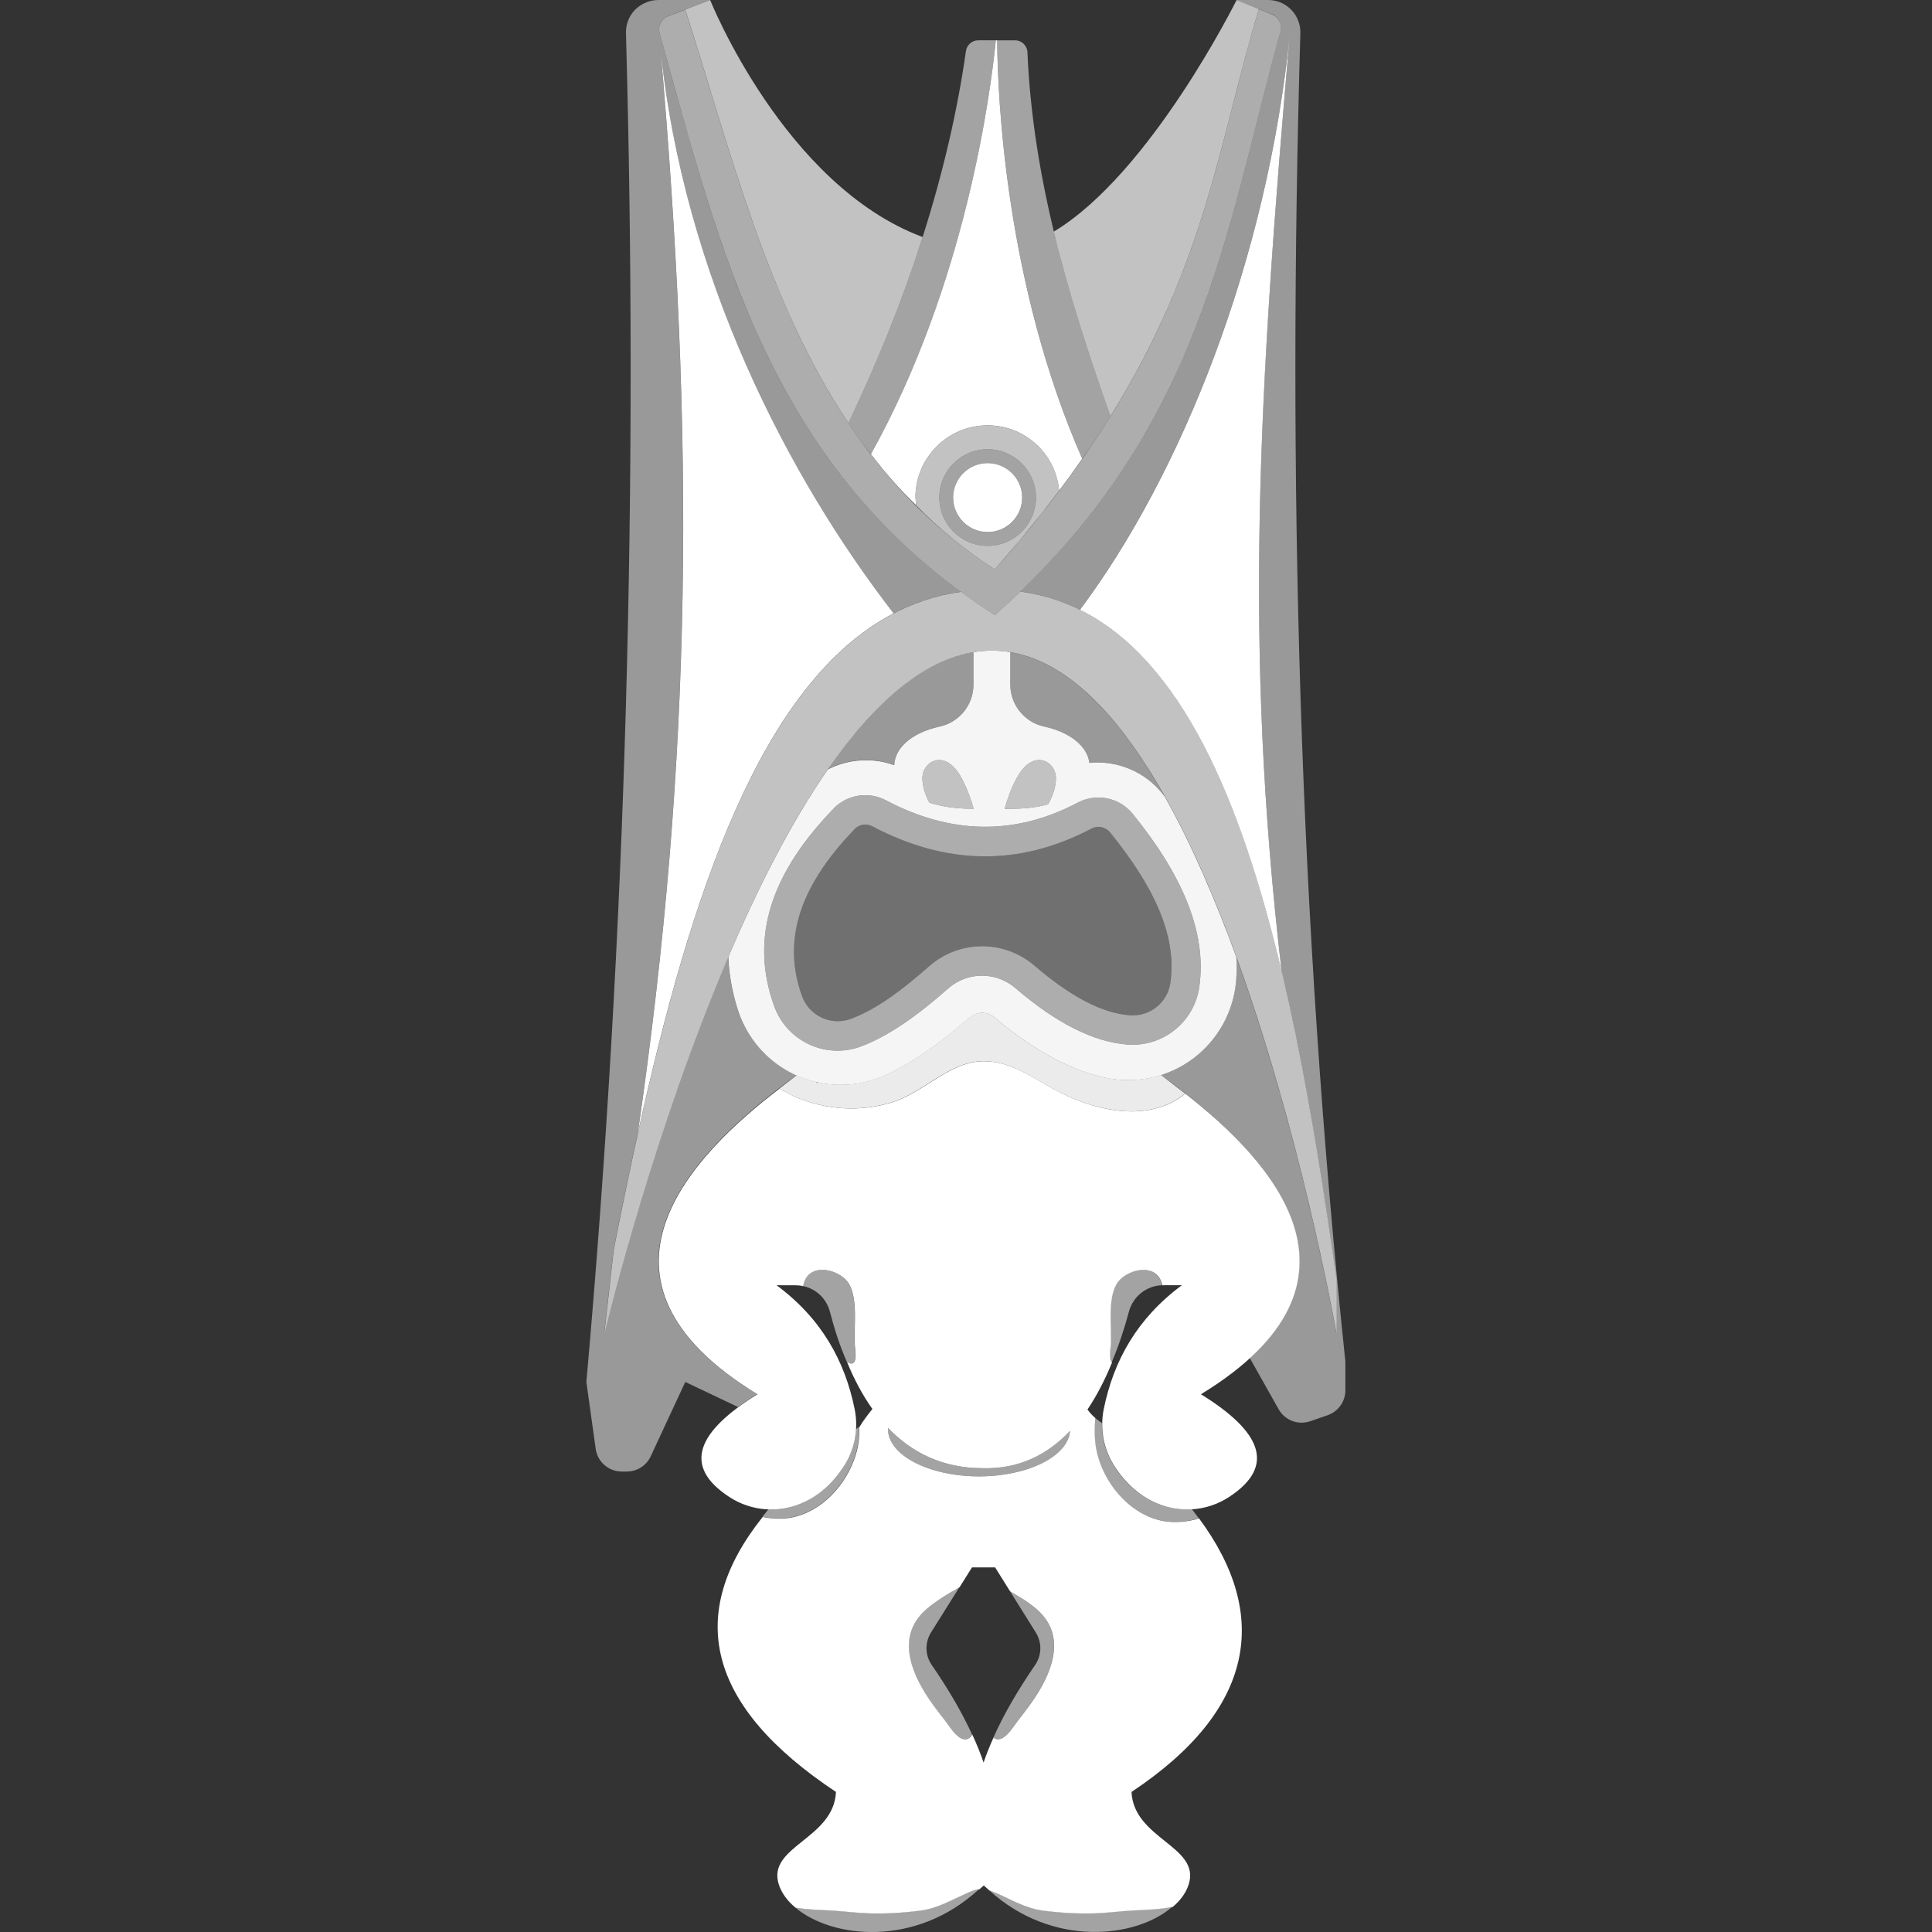
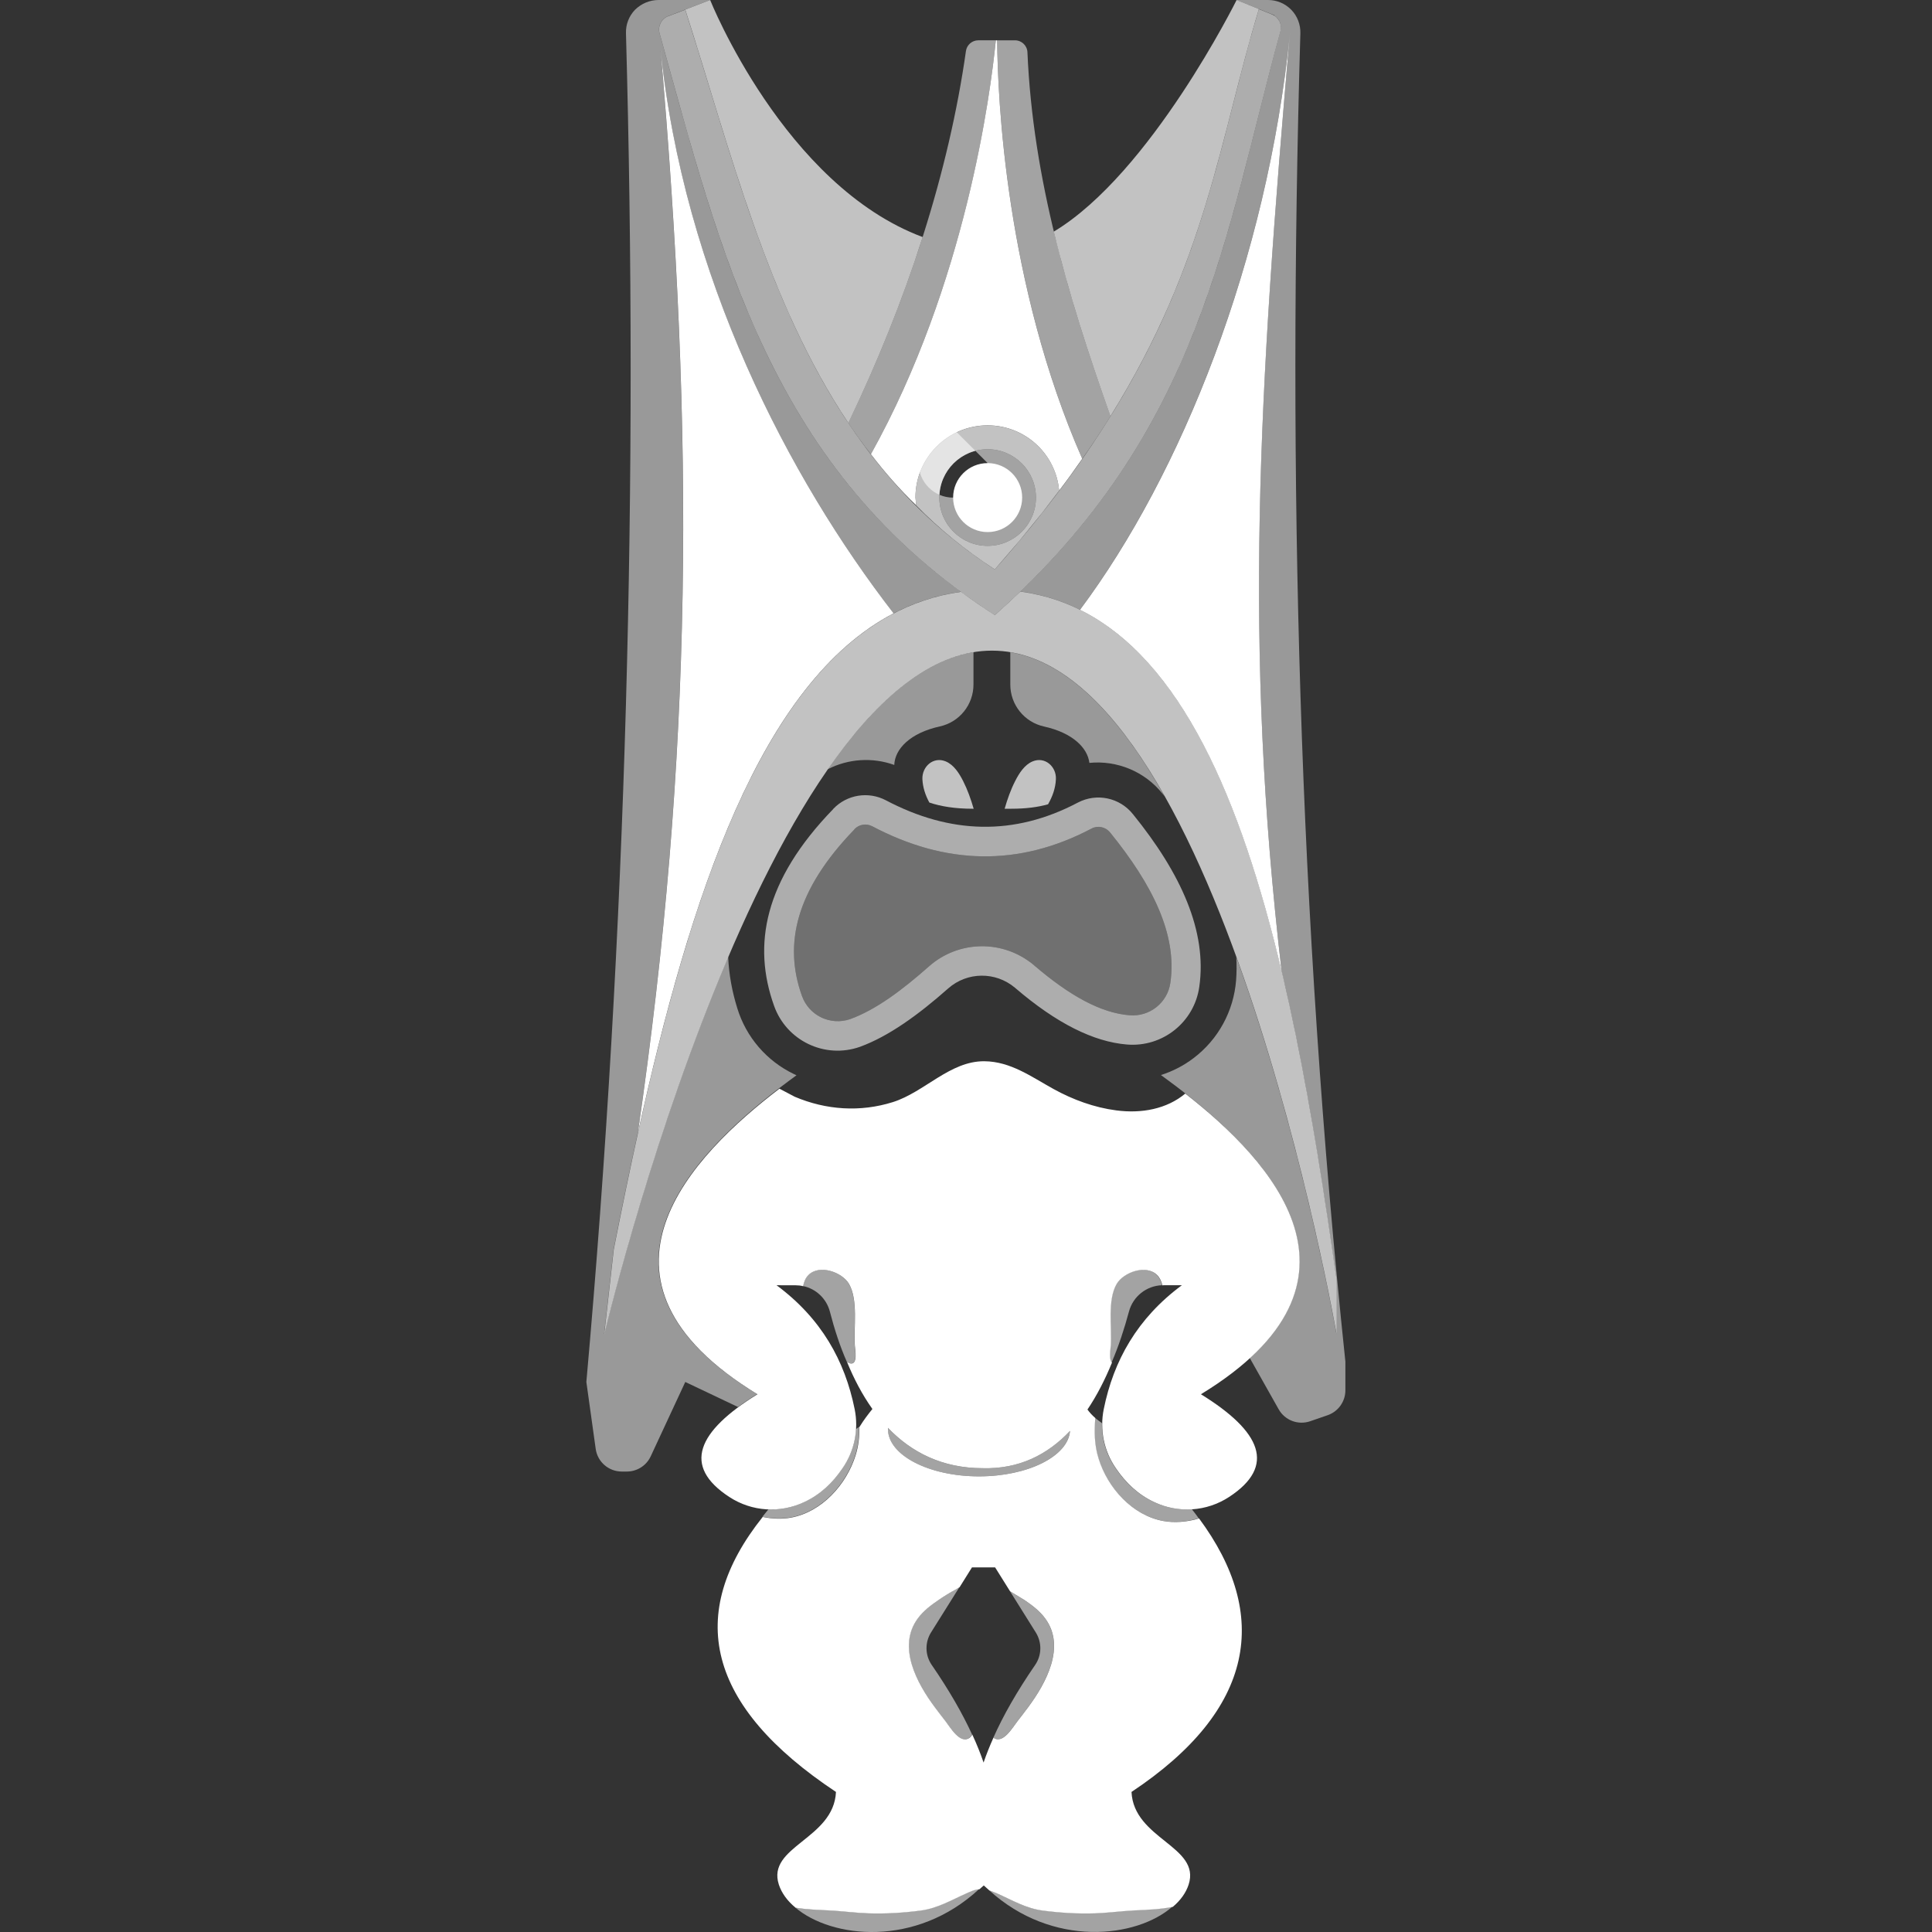
<svg xmlns="http://www.w3.org/2000/svg" viewBox="0 0 300 300">
  <rect x="0" y="0" width="300" height="300" fill="#333333" stroke="none" />
  <g fill="#fff">
    <g fill-rule="evenodd">
      <path d="m 153.56 293.49 l 1.1 .43 c 2.4 1.06 4.54 2.36 7.19 2.71 2.66 .35 5.43 .52 8.12 .43 2.08 -.07 4.14 -.36 6.21 -.46 1.94 -.1 3.96 -.16 5.89 -.55 -5.56 4.9 -18.64 6.45 -28.51 -2.56 z" opacity=".55" />
      <path d="m 156.83 247.09 l 2.22 1.35 c 1.21 .82 2.38 1.7 3.25 2.89 3.21 4.38 .11 10.04 -2.66 13.77 -.31 .42 -.62 .83 -.94 1.24 -.25 .32 -.5 .65 -.75 .97 -.69 .88 -2.23 3.6 -3.7 2.52 1.51 -3.4 3.63 -7.14 6.49 -11.3 1.03 -1.5 1.07 -3.47 .11 -5.02 l -4.01 -6.41 z" opacity=".55" />
      <path d="m 152.03 293.34 c -.65 -.02 -1.59 .44 -1.93 .59 -2.4 1.06 -4.54 2.36 -7.19 2.71 -2.66 .35 -5.43 .52 -8.11 .43 -2.08 -.07 -4.14 -.36 -6.21 -.46 -1.68 -.08 -3.42 -.14 -5.11 -.42 5.68 4.83 18.74 6.25 28.55 -2.85 z" opacity=".55" />
      <path d="m 148.97 246.47 c -.23 .1 -.48 .29 -.61 .36 -.91 .49 -1.79 1.03 -2.64 1.61 -1.21 .82 -2.38 1.7 -3.25 2.89 -3.21 4.38 -.11 10.04 2.66 13.77 .31 .42 .63 .83 .94 1.24 .25 .32 .5 .65 .75 .97 .7 .89 2.27 3.66 3.76 2.49 .15 -.12 .28 -.28 .37 -.46 -1.5 -3.27 -3.55 -6.85 -6.28 -10.82 -1.03 -1.5 -1.07 -3.47 -.11 -5.02 l 4.4 -7.02 z" opacity=".55" />
      <path d="m 132.66 128.77 l .02 -.02 c .72 -.75 1.84 -.93 2.76 -.45 11.37 6 22.73 6.34 34.07 .35 .96 -.51 2.17 -.25 2.86 .61 l .02 .02 c 6.54 8.07 10.42 15.79 9.35 23.28 v .02 c -.43 3.11 -3.22 5.34 -6.35 5.07 -.01 0 -.01 0 -.01 0 -4.41 -.36 -9.25 -2.99 -14.79 -7.74 -.01 -.01 -.02 -.02 -.03 -.03 -4.73 -3.99 -11.66 -3.92 -16.3 .17 0 0 -.01 .01 -.01 .01 -4.17 3.69 -8.22 6.72 -12.21 8.18 -3.09 1.07 -6.44 -.54 -7.52 -3.61 0 -.01 0 -.01 -.01 -.02 -2.84 -7.97 -.99 -16.37 8.18 -25.84 z" opacity=".3" />
      <path d="m 132.66 128.77 l .02 -.02 c .72 -.75 1.84 -.93 2.76 -.45 11.37 6 22.73 6.34 34.07 .35 .96 -.51 2.17 -.25 2.86 .61 l .02 .02 c 6.54 8.07 10.42 15.79 9.35 23.28 v .02 c -.43 3.11 -3.22 5.34 -6.35 5.07 -.01 0 -.01 0 -.01 0 -4.41 -.36 -9.25 -2.99 -14.79 -7.74 -.01 -.01 -.02 -.02 -.03 -.03 -4.73 -3.99 -11.66 -3.92 -16.3 .17 0 0 -.01 .01 -.01 .01 -4.17 3.69 -8.22 6.72 -12.21 8.18 -3.09 1.07 -6.44 -.54 -7.52 -3.61 0 -.01 0 -.01 -.01 -.02 -2.84 -7.97 -.99 -16.37 8.18 -25.84 z m -3.27 -3.17 c 2.12 -2.22 5.45 -2.76 8.17 -1.33 9.96 5.25 19.9 5.59 29.82 .35 2.91 -1.52 6.48 -.77 8.53 1.79 7.49 9.23 11.54 18.22 10.32 26.79 -.76 5.51 -5.71 9.46 -11.25 8.99 -5.15 -.42 -10.92 -3.27 -17.38 -8.82 -3.01 -2.53 -7.41 -2.49 -10.36 .11 -4.66 4.12 -9.25 7.44 -13.71 9.07 -5.45 1.92 -11.42 -.94 -13.34 -6.39 -3.35 -9.38 -1.59 -19.4 9.2 -30.54 z" opacity=".6" />
      <path d="m 103.75 2.52 c -1.06 .41 -1.63 1.56 -1.33 2.65 9.53 34.05 17.19 68.01 52.05 90.34 32.18 -28.38 35.81 -59.53 44.35 -90.64 .3 -1.08 -.26 -2.2 -1.29 -2.62 -1 -.41 -2.05 -.83 -2.05 -.83 -7.97 26.34 -8.91 50.75 -41.01 87 -30.39 -19.74 -37.74 -54.72 -48.07 -86.91 0 0 -1.41 .54 -2.66 1.02 z" opacity=".6" />
      <path d="m 154.47 88.41 l -.05 -.04 .09 -.01 z" />
      <path d="m 142.27 78.47 c -2.58 -2.48 -4.9 -5.15 -7.04 -7.94 14.77 -26.53 18.59 -56.12 19.4 -64.27 h .21 c .07 8.79 1.29 37.85 13.21 64.98 -1.13 1.63 -2.32 3.28 -3.59 4.95 -.49 -5.69 -5.28 -10.14 -11.1 -10.14 -6.19 0 -11.21 5.02 -11.21 11.21 l .12 1.2 z" />
    </g>
    <path d="m 153.36 71.91 c 2.96 0 5.36 2.4 5.36 5.35 0 2.96 -2.4 5.36 -5.36 5.36 s -5.36 -2.4 -5.36 -5.36 c 0 -2.95 2.4 -5.35 5.36 -5.35 z" />
    <g fill-rule="evenodd">
-       <path d="m 153.36 71.91 c 2.96 0 5.36 2.4 5.36 5.36 s -2.4 5.36 -5.36 5.36 -5.36 -2.4 -5.36 -5.36 2.4 -5.36 5.36 -5.36 z m 0 -2.15 c -4.14 0 -7.5 3.36 -7.5 7.5 s 3.36 7.5 7.5 7.5 7.5 -3.36 7.5 -7.5 -3.36 -7.5 -7.5 -7.5 z" opacity=".55" />
+       <path d="m 153.36 71.91 s -2.4 5.36 -5.36 5.36 -5.36 -2.4 -5.36 -5.36 2.4 -5.36 5.36 -5.36 z m 0 -2.15 c -4.14 0 -7.5 3.36 -7.5 7.5 s 3.36 7.5 7.5 7.5 7.5 -3.36 7.5 -7.5 -3.36 -7.5 -7.5 -7.5 z" opacity=".55" />
      <path d="m 153.36 69.76 c -4.14 0 -7.5 3.36 -7.5 7.5 s 3.36 7.5 7.5 7.5 7.5 -3.36 7.5 -7.5 -3.36 -7.5 -7.5 -7.5 z m -11.09 8.71 l -.12 -1.2 c 0 -6.19 5.02 -11.21 11.21 -11.21 5.82 0 10.62 4.45 11.1 10.14 l -2.62 3.42 c -1.18 1.45 -2.36 2.89 -3.53 4.34 l -3.8 4.41 -.1 .01 c -4.55 -2.96 -8.59 -6.27 -12.15 -9.9 z" opacity=".7" />
      <path d="m 154.63 6.26 c -.8 8.15 -4.63 37.74 -19.4 64.27 -1.24 -1.57 -2.4 -3.2 -3.51 -4.85 9.31 -19.35 15.64 -39.18 18.27 -57.75 .13 -.95 .95 -1.67 1.91 -1.67 h 2.73 z" opacity=".55" />
      <path d="m 154.84 6.26 h 2.77 c 1.03 0 1.89 .82 1.93 1.85 .85 19.82 6.47 38.4 12.9 56.52 -1.35 2.17 -2.8 4.37 -4.39 6.61 -11.91 -27.13 -13.14 -56.19 -13.21 -64.98 z" opacity=".55" />
      <path d="m 163.64 35.96 c 15.03 -9.02 28.38 -35.96 28.38 -35.96 l 3.46 1.4 c -6.1 20.15 -8.08 39.17 -23.05 63.23 -3.33 -9.4 -6.45 -18.92 -8.8 -28.68 z" opacity=".7" />
      <path d="m 106.41 1.49 l 3.86 -1.49 s 11.49 28.79 33 36.81 c -3.06 9.6 -6.94 19.29 -11.54 28.87 -12.6 -18.86 -18.26 -42.17 -25.32 -64.18 z" opacity=".7" />
      <path d="m 158.44 91.86 c -1.27 1.22 -2.59 2.43 -3.96 3.65 -1.83 -1.17 -3.58 -2.37 -5.26 -3.61 -31.46 4.41 -44.08 52.35 -53.91 102.08 l -1.49 13.27 s 25.19 -106.22 60.22 -106.22 53.52 106.22 53.52 106.22 v -8.39 c -7.4 -52.27 -17.57 -102.73 -49.11 -107 z" opacity=".7" />
      <path d="m 99.03 176.03 c 8.16 -36.99 19.06 -70.02 39.73 -80.79 -16.15 -20.85 -32.67 -52.33 -36.22 -87.93 5.29 60.8 5.09 109.6 -3.51 168.71 z" />
      <path d="m 167.7 94.69 c 15.73 -21.05 29.08 -54.28 32.6 -89.58 -4.86 55.93 -7.21 95.11 -1.29 145.73 -6.37 -26.84 -15.62 -48.38 -31.32 -56.15 z" />
      <path d="m 156 125.58 c .43 -1.49 .94 -2.95 1.65 -4.33 .6 -1.17 1.42 -2.49 2.69 -3.02 1.91 -.8 3.71 .8 3.62 2.76 -.06 1.39 -.52 2.68 -1.22 3.9 -1.59 .45 -3.48 .69 -5.68 .69 z" opacity=".7" />
      <path d="m 144.31 124.62 c -.62 -1.14 -1.02 -2.35 -1.08 -3.63 -.08 -1.96 1.71 -3.56 3.62 -2.76 1.27 .53 2.09 1.85 2.69 3.02 .7 1.38 1.22 2.85 1.65 4.33 h -.2 c -2.67 0 -4.9 -.36 -6.68 -.96 z" opacity=".7" />
-       <path d="m 156 125.58 c .43 -1.49 .94 -2.95 1.65 -4.33 .6 -1.17 1.42 -2.49 2.69 -3.02 1.91 -.8 3.71 .8 3.62 2.76 -.06 1.39 -.52 2.68 -1.22 3.9 -1.59 .45 -3.48 .69 -5.68 .69 z m -11.69 -.96 c -.62 -1.14 -1.02 -2.35 -1.08 -3.63 -.08 -1.96 1.71 -3.56 3.62 -2.76 1.27 .53 2.09 1.85 2.69 3.02 .7 1.38 1.22 2.85 1.65 4.33 h -.2 c -2.67 0 -4.9 -.36 -6.68 -.96 z m -14.92 .98 c 2.12 -2.22 5.45 -2.76 8.17 -1.33 9.96 5.25 19.9 5.59 29.82 .35 2.91 -1.52 6.48 -.77 8.53 1.79 7.49 9.23 11.54 18.22 10.32 26.79 -.76 5.51 -5.71 9.46 -11.25 8.99 -5.15 -.42 -10.92 -3.27 -17.38 -8.82 -3.01 -2.53 -7.41 -2.49 -10.36 .11 -4.66 4.12 -9.25 7.44 -13.71 9.07 -5.45 1.92 -11.42 -.94 -13.34 -6.39 -3.35 -9.38 -1.59 -19.4 9.2 -30.54 z m 9.47 -6.81 c .1 -2.5 2.48 -4.97 7.07 -5.98 3.06 -.67 5.23 -3.38 5.23 -6.51 v -5.03 c .95 -.16 1.9 -.24 2.86 -.24 s 1.91 .08 2.86 .24 v 5.03 c 0 3.13 2.18 5.84 5.23 6.51 4.39 .97 6.76 3.27 7.05 5.65 4.27 -.42 8.6 1.31 11.39 4.83 .1 .13 .2 .25 .3 .38 4.19 7.44 7.9 16.09 11.13 24.95 .07 1.21 .06 2.41 -.03 3.6 v .02 c -.38 4.79 -2.79 9.18 -6.61 12.08 -3.83 2.9 -8.71 4.02 -13.42 3.09 -.01 0 -.01 0 -.02 0 -5.27 -1.06 -11.15 -4.07 -17.56 -9.49 -1.11 -.89 -2.7 -.86 -3.78 .08 -4.6 4.03 -9.17 7.28 -13.6 9.19 -.03 .02 -.07 .03 -.1 .04 -4.37 1.77 -9.28 1.63 -13.54 -.4 -4.25 -2.03 -7.45 -5.75 -8.82 -10.25 -.81 -2.6 -1.3 -5.26 -1.41 -7.97 4.51 -10.58 9.71 -20.86 15.46 -29.14 3.16 -1.62 6.91 -1.89 10.32 -.66 z" opacity=".95" />
      <path d="m 137.88 221.73 c 3.68 3.83 8.47 6.24 14.68 6.25 5.64 .16 10.08 -2.08 13.58 -5.79 -.29 3.92 -6.51 7.06 -14.13 7.06 -7.8 0 -14.14 -3.3 -14.14 -7.35 0 -.06 0 -.12 0 -.17 z" opacity=".55" />
      <path d="m 132.91 221.92 c .16 -.12 .31 -.23 .47 -.35 .05 1.42 -.09 2.85 -.56 4.37 -1.4 4.53 -5.23 8.82 -10.05 9.69 -1.31 .24 -2.86 .21 -4.38 -.11 .3 -.38 .61 -.76 .92 -1.14 1.9 .07 3.81 -.31 5.58 -1.16 2.47 -1.16 4.38 -2.98 5.91 -5.23 1.26 -1.81 1.98 -3.91 2.11 -6.07 z" opacity=".55" />
      <path d="m 137.89 221.73 c 3.68 3.83 8.47 6.24 14.68 6.25 5.64 .16 10.08 -2.08 13.58 -5.79 -.29 3.92 -6.51 7.06 -14.13 7.06 -7.8 0 -14.14 -3.3 -14.14 -7.35 0 -.06 0 -.12 0 -.17 z m 13.02 21.65 h 3.61 l 2.32 3.71 2.22 1.35 c 1.21 .82 2.38 1.7 3.25 2.89 3.21 4.38 .11 10.04 -2.66 13.77 -.31 .42 -.62 .83 -.94 1.24 -.25 .32 -.5 .65 -.75 .97 -.69 .88 -2.23 3.6 -3.7 2.52 -.6 1.34 -1.11 2.62 -1.53 3.86 -.47 -1.39 -1.05 -2.83 -1.75 -4.35 -.1 .18 -.22 .34 -.37 .46 -1.49 1.17 -3.06 -1.59 -3.76 -2.49 -.25 -.32 -.5 -.64 -.75 -.97 -.32 -.41 -.63 -.82 -.94 -1.24 -2.78 -3.73 -5.87 -9.39 -2.66 -13.77 .87 -1.19 2.04 -2.07 3.25 -2.89 .85 -.58 1.73 -1.13 2.64 -1.61 .13 -.07 .38 -.26 .61 -.36 l 1.93 -3.09 z m -15.47 -24.63 c -1.54 -2.17 -2.83 -4.62 -3.91 -7.25 l .48 .21 c 1.24 .27 .77 -2.19 .73 -2.76 -.2 -2.82 .55 -7.06 -.91 -9.59 -1.07 -1.83 -4.6 -3.08 -6.29 -1.38 -.46 .46 -.71 1.08 -.83 1.74 -.37 -.1 -.76 -.14 -1.15 -.14 -1.58 -.01 -2.98 -.01 -2.98 -.01 6.94 5.14 10.61 11.71 12.13 19.24 .65 3.19 -.03 6.51 -1.89 9.19 -1.53 2.26 -3.44 4.07 -5.91 5.23 -3.76 1.79 -8.18 1.5 -11.66 -.78 -7.36 -4.8 -4.98 -10.17 4.37 -15.95 -29.27 -17.85 -9.99 -37.22 3.41 -47.45 l 2.37 1.25 c 4.88 2.07 10.18 2.43 15.26 .83 4.9 -1.55 8.85 -6.38 14.18 -6.34 4.09 .03 7.32 2.42 10.75 4.31 3.01 1.66 6.33 2.88 9.74 3.32 3.94 .52 7.84 -.21 10.72 -2.61 13.33 10.41 30.99 29.27 2.43 46.69 9.35 5.77 11.73 11.14 4.37 15.95 -3.49 2.28 -7.91 2.57 -11.66 .78 -2.47 -1.16 -4.38 -2.98 -5.91 -5.23 -1.86 -2.67 -2.54 -5.99 -1.89 -9.19 1.52 -7.52 5.19 -14.1 12.13 -19.24 h -2.83 l -.2 .02 c -.14 -.61 -.38 -1.17 -.81 -1.6 -1.69 -1.7 -5.22 -.45 -6.29 1.38 -1.47 2.53 -.71 6.76 -.91 9.59 -.03 .46 -.34 2.12 .19 2.62 -1.08 2.64 -2.34 5.11 -3.81 7.29 .35 .48 .72 .88 1.21 1.31 -.15 2.06 -.17 4.1 .52 6.31 1.4 4.53 5.23 8.82 10.05 9.69 1.64 .3 3.67 .18 5.55 -.4 11.07 14.95 8.77 29.68 -10.49 42.47 .35 7.35 10.8 8.43 8.87 14.39 -.41 1.26 -1.25 2.44 -2.45 3.45 -1.93 .39 -3.96 .46 -5.89 .55 -2.07 .1 -4.13 .39 -6.21 .46 -2.68 .09 -5.45 -.08 -8.12 -.43 -2.65 -.35 -4.79 -1.65 -7.19 -2.71 l -1.1 -.43 -.85 -.76 -.68 .6 c -.65 -.02 -1.59 .44 -1.93 .59 -2.4 1.06 -4.54 2.36 -7.19 2.71 -2.66 .35 -5.43 .52 -8.11 .43 -2.08 -.07 -4.14 -.36 -6.21 -.46 -1.68 -.08 -3.42 -.14 -5.11 -.42 -1.27 -1.04 -2.16 -2.27 -2.59 -3.58 -1.93 -5.96 8.53 -7.04 8.87 -14.39 -20.12 -13.36 -23.4 -27.63 -11.38 -42.7 1.52 .32 3.07 .35 4.38 .11 4.82 -.88 8.65 -5.17 10.05 -9.69 .47 -1.51 .61 -2.95 .56 -4.37 l .05 -.04 .06 -.1 c .57 -.93 1.2 -1.76 1.94 -2.68 z" />
      <path d="m 185.08 234.36 c .37 .47 .72 .93 1.06 1.4 -1.88 .58 -3.91 .7 -5.55 .4 -4.82 -.88 -8.65 -5.17 -10.05 -9.69 -.68 -2.21 -.67 -4.25 -.52 -6.31 .37 .28 .73 .55 1.09 .83 -.04 2.48 .69 4.94 2.13 7 1.53 2.26 3.44 4.07 5.91 5.23 1.88 .9 3.92 1.27 5.93 1.14 z" opacity=".55" />
      <path d="m 124.69 199.71 c .12 -.66 .38 -1.27 .83 -1.74 1.69 -1.7 5.22 -.45 6.29 1.38 1.47 2.53 .71 6.76 .91 9.59 .04 .57 .51 3.03 -.73 2.76 l -.48 -.21 c -1.09 -2.46 -1.94 -5.1 -2.64 -7.8 -.53 -2.05 -2.17 -3.58 -4.18 -3.99 z" opacity=".55" />
      <path d="m 172.62 211.56 c -.53 -.5 -.22 -2.16 -.19 -2.62 .2 -2.82 -.55 -7.06 .91 -9.59 1.07 -1.83 4.6 -3.08 6.29 -1.38 .43 .43 .68 1 .81 1.6 -2.41 .08 -4.5 1.73 -5.13 4.07 -.74 2.74 -1.61 5.41 -2.69 7.9 z" opacity=".55" />
-       <path d="m 121 169.05 l 2.69 -2.07 c 1.01 .45 2.06 .8 3.12 1.04 l .01 .17 .16 -.13 c 3.27 .71 6.71 .43 9.87 -.85 .04 -.01 .07 -.03 .1 -.04 4.43 -1.9 9 -5.16 13.6 -9.19 1.08 -.94 2.67 -.96 3.78 -.08 6.41 5.43 12.29 8.43 17.56 9.49 h .02 c 2.81 .56 5.69 .38 8.36 -.47 l 3.75 2.88 c -2.88 2.41 -6.77 3.13 -10.72 2.61 -3.41 -.45 -6.74 -1.66 -9.74 -3.32 -3.43 -1.89 -6.66 -4.28 -10.75 -4.31 -5.33 -.04 -9.28 4.79 -14.18 6.34 -5.08 1.6 -10.38 1.24 -15.26 -.83 l -2.37 -1.25 z" opacity=".9" />
      <path d="m 151.17 101.26 c -8.19 1.35 -15.8 8.35 -22.63 18.18 3.16 -1.62 6.91 -1.89 10.32 -.66 .1 -2.5 2.48 -4.97 7.07 -5.98 3.06 -.67 5.23 -3.38 5.23 -6.51 v -5.03 z" opacity=".5" />
      <path d="m 156.88 101.27 v 5.03 c 0 3.13 2.18 5.84 5.23 6.51 4.39 .97 6.76 3.27 7.05 5.65 4.27 -.42 8.6 1.31 11.39 4.83 .1 .13 .2 .25 .3 .38 -6.75 -12 -14.76 -20.86 -23.97 -22.39 z" opacity=".5" />
      <path d="m 192.02 0 h 4.89 c 1.36 0 2.65 .55 3.6 1.52 .94 .97 1.45 2.29 1.41 3.64 -2.01 68.63 -.26 137.37 6.99 206.27 v 4.46 c 0 1.74 -1.11 3.29 -2.75 3.86 -.86 .3 -1.82 .63 -2.72 .94 -1.87 .64 -3.92 -.14 -4.89 -1.86 l -4.48 -7.95 c 19.12 -17.47 -1.95 -35.34 -13.8 -43.95 1.8 -.57 3.52 -1.45 5.06 -2.62 3.83 -2.9 6.23 -7.29 6.61 -12.08 0 -.01 0 -.01 0 -.02 .09 -1.19 .1 -2.39 .03 -3.6 10.28 28.26 15.57 58.63 15.57 58.63 v -8.39 c -2.36 -16.67 -5 -33.16 -8.53 -48.02 -5.93 -50.62 -3.58 -89.8 1.29 -145.73 -3.52 35.29 -16.88 68.53 -32.6 89.58 -2.86 -1.42 -5.95 -2.38 -9.26 -2.83 28.53 -27.39 32.21 -57.21 40.38 -87 .26 -.95 -.14 -1.93 -.94 -2.44 l .01 -.04 z" opacity=".5" />
      <path d="m 110.27 0 l -6.53 2.51 c -1.06 .41 -1.63 1.56 -1.33 2.65 9.03 32.26 16.38 64.45 46.79 86.73 -3.74 .53 -7.22 1.67 -10.45 3.35 -16.15 -20.85 -32.67 -52.33 -36.22 -87.93 5.29 60.8 5.09 109.6 -3.51 168.71 -1.3 5.9 -2.54 11.91 -3.73 17.94 l -1.49 13.27 s 7.21 -30.39 19.27 -58.66 c .11 2.71 .6 5.36 1.41 7.97 1.37 4.5 4.57 8.22 8.82 10.25 .13 .06 .25 .12 .38 .18 -13.15 9.56 -37.44 30.41 -6.11 49.51 -1.09 .67 -2.08 1.34 -2.97 2 l -8.19 -3.89 s -3.52 7.58 -5.37 11.55 c -.67 1.44 -2.12 2.36 -3.71 2.36 h -.78 c -2.04 0 -3.77 -1.5 -4.05 -3.52 -.57 -4.12 -1.45 -10.39 -1.45 -10.39 6.27 -70.34 8.06 -140.13 6.15 -209.45 -.04 -1.35 .47 -2.66 1.42 -3.64 .98 -.95 2.27 -1.5 3.63 -1.5 h 8.03 z" opacity=".5" />
    </g>
  </g>
</svg>